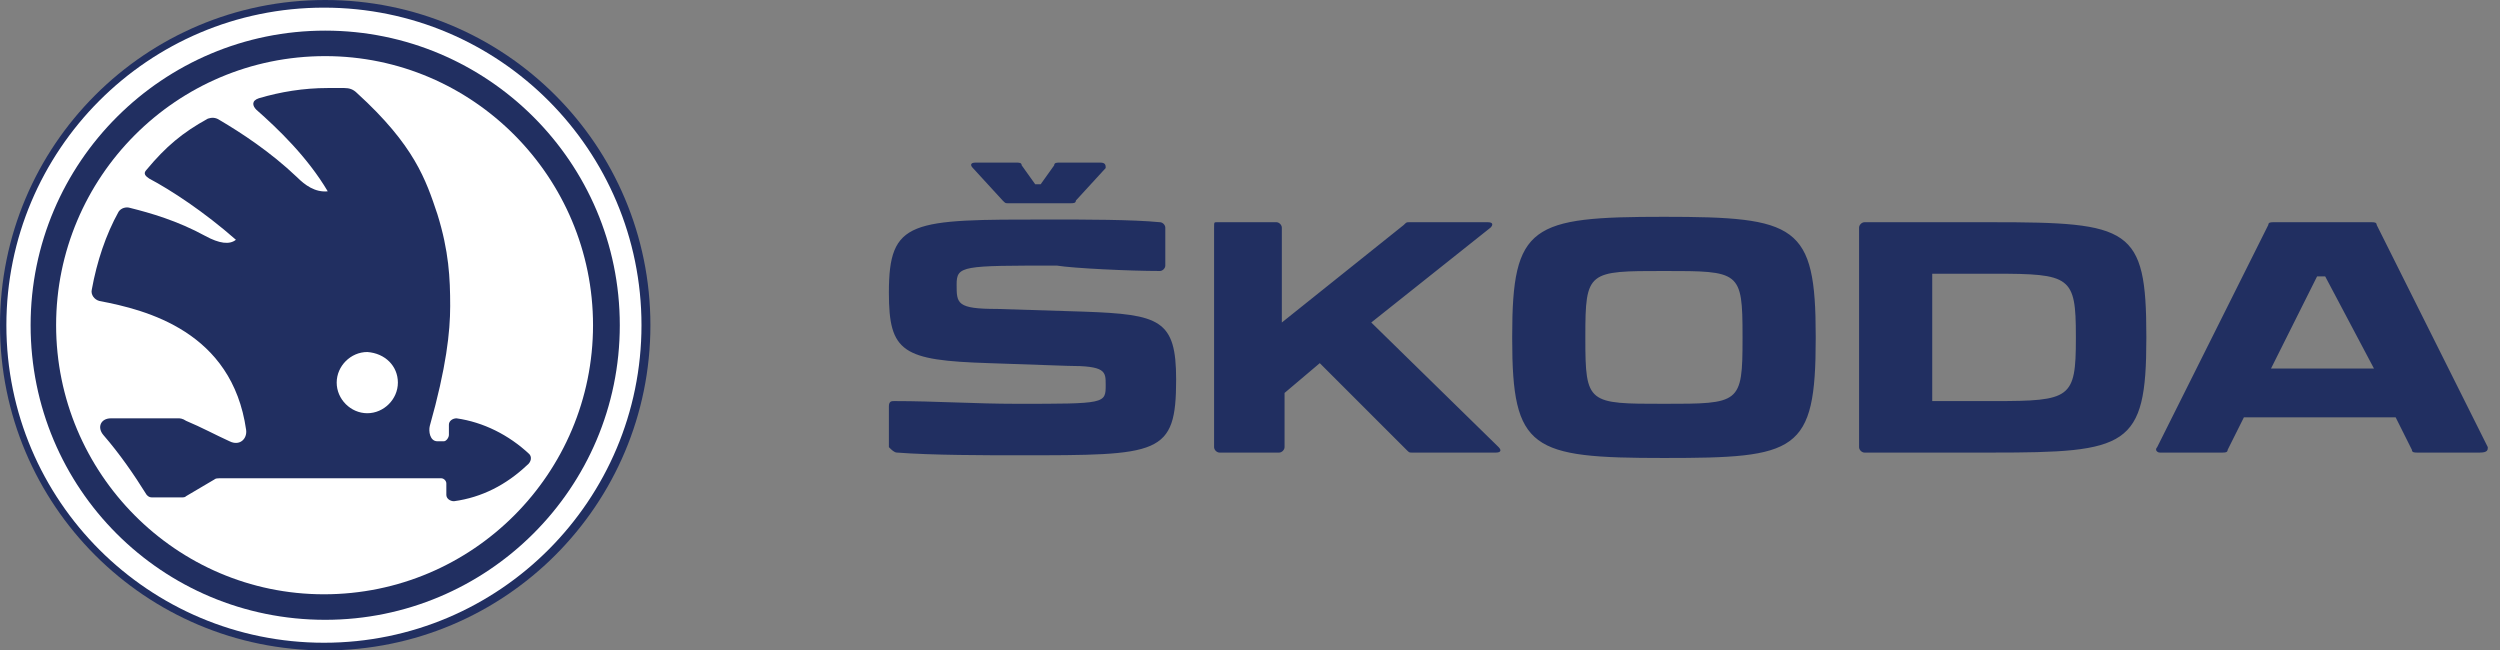
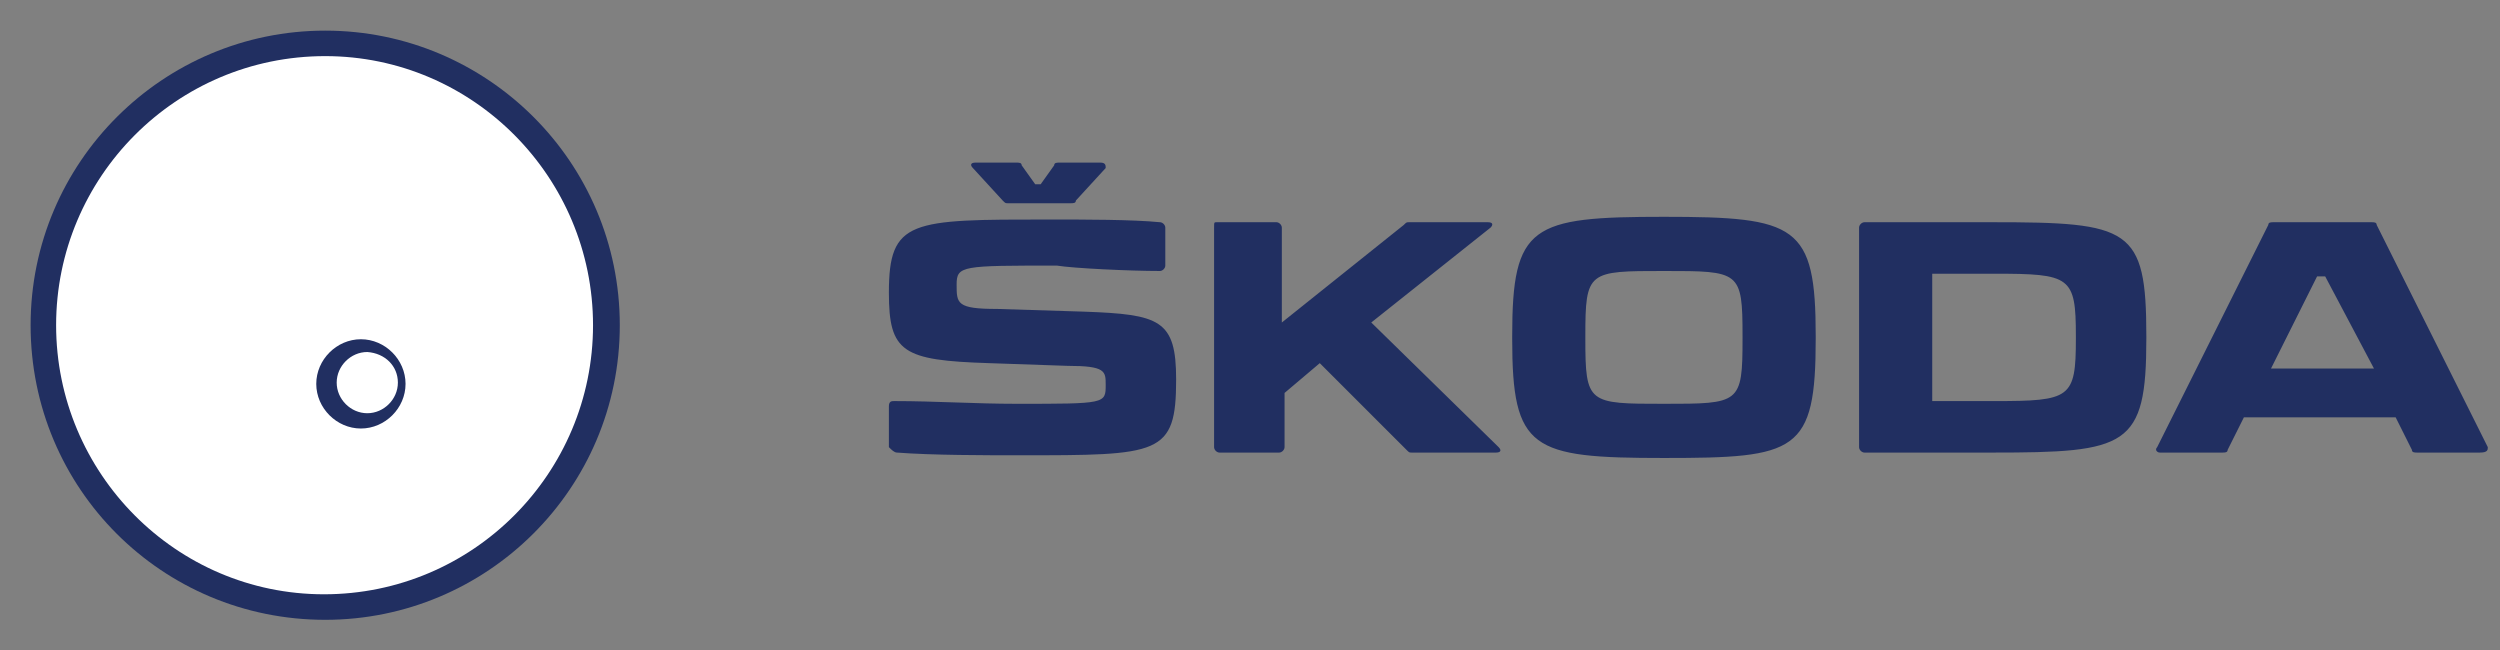
<svg xmlns="http://www.w3.org/2000/svg" width="123" height="32" viewBox="0 0 123 32" fill="none">
  <rect x="0" y="0" width="123" height="32" fill="#808080" stroke="none" />
-   <path d="M32 16C32 24.847 24.847 32 16 32C7.153 32 0 24.847 0 16C0 7.153 7.153 0 16 0C24.847 0 32 7.153 32 16Z" fill="#212F61" />
-   <path d="M31.561 15.999C31.561 24.595 24.596 31.623 15.938 31.623C7.341 31.623 0.314 24.658 0.314 15.999C0.314 7.403 7.279 0.376 15.938 0.376C24.596 0.376 31.561 7.403 31.561 15.999Z" fill="white" />
  <path d="M30.494 16.001C30.494 24.032 23.969 30.495 16 30.495C7.969 30.495 1.506 24.032 1.506 16.001C1.506 7.969 8.032 1.507 16 1.507C23.969 1.507 30.494 7.969 30.494 16.001Z" fill="#212F61" />
  <path d="M29.177 16C29.177 23.278 23.279 29.239 15.938 29.239C8.659 29.239 2.761 23.278 2.761 16C2.761 8.722 8.659 2.761 16 2.761C23.279 2.761 29.177 8.722 29.177 16Z" fill="white" />
-   <path d="M26.039 22.339C25.035 21.398 23.78 20.77 22.462 20.582C22.274 20.582 22.086 20.707 22.086 20.895C22.086 21.084 22.086 21.209 22.086 21.398C22.086 21.523 21.96 21.711 21.835 21.711C21.709 21.711 21.647 21.711 21.521 21.711C21.145 21.711 21.082 21.209 21.145 20.958C21.96 18.072 22.149 16.315 22.149 15.06C22.149 13.68 22.086 12.362 21.521 10.543C20.956 8.848 20.392 7.154 17.568 4.582C17.38 4.394 17.192 4.331 16.941 4.331C16.69 4.331 16.439 4.331 16.125 4.331C14.933 4.331 13.803 4.519 12.737 4.833C12.36 4.958 12.423 5.209 12.611 5.397C13.678 6.339 15.121 7.719 16.125 9.413C15.498 9.476 14.996 9.099 14.619 8.723C13.302 7.468 11.858 6.527 10.792 5.899C10.604 5.774 10.415 5.774 10.227 5.837C8.972 6.527 8.156 7.217 7.215 8.347C7.027 8.535 7.152 8.66 7.341 8.786C8.407 9.35 10.039 10.417 11.607 11.797C11.294 12.049 10.792 11.986 10.101 11.609C8.721 10.856 7.403 10.48 6.4 10.229C6.211 10.166 5.96 10.229 5.835 10.417C5.207 11.546 4.768 12.864 4.517 14.245C4.454 14.495 4.643 14.746 4.894 14.809C7.215 15.248 11.419 16.315 12.109 21.146C12.172 21.586 11.796 21.962 11.294 21.711C10.604 21.398 9.913 21.021 9.16 20.707C8.972 20.582 8.847 20.582 8.784 20.582C7.654 20.582 6.588 20.582 5.458 20.582C4.956 20.582 4.768 21.021 5.082 21.398C5.898 22.339 6.588 23.343 7.215 24.346C7.278 24.409 7.341 24.472 7.466 24.472C7.968 24.472 8.407 24.472 8.909 24.472C9.035 24.472 9.098 24.472 9.16 24.409C9.6 24.158 10.101 23.845 10.541 23.594C10.604 23.531 10.729 23.531 10.792 23.531C14.305 23.531 18.07 23.531 21.709 23.531C21.835 23.531 21.96 23.656 21.96 23.782C21.96 23.97 21.96 24.158 21.96 24.346C21.96 24.535 22.149 24.66 22.337 24.66C23.717 24.472 24.909 23.845 25.913 22.903C26.164 22.715 26.164 22.464 26.039 22.339Z" fill="#212F61" />
-   <path d="M25.035 22.591C24.282 21.963 23.529 21.587 22.587 21.398C22.525 21.398 22.462 21.398 22.462 21.524C22.462 21.524 22.462 21.524 22.462 21.587C22.462 21.838 22.211 22.089 22.023 22.089C21.834 22.089 21.584 22.089 21.395 22.089C20.893 22.089 20.391 21.649 20.58 20.959C22.776 12.991 20.329 8.097 17.191 5.336C16.313 4.583 16.25 4.52 15.434 4.583C14.744 4.583 13.991 4.708 13.301 4.834C13.176 4.897 13.05 4.959 13.239 5.085C14.87 6.465 17.003 8.787 18.007 12.426C18.07 12.552 17.944 12.552 17.882 12.552C16.94 12.614 16.627 12.05 16.376 11.673C14.305 9.1 11.921 7.469 10.164 6.465C9.976 6.34 9.976 6.34 9.85 6.465C9.16 6.842 8.344 7.532 7.78 8.097C7.654 8.222 7.717 8.285 7.842 8.348C9.411 9.226 11.858 10.857 14.117 13.744C14.242 13.932 14.242 13.995 14.18 14.057C13.678 14.308 12.988 14.308 12.172 13.806C10.039 12.489 7.842 11.548 6.148 11.046C5.96 10.983 5.96 10.983 5.835 11.171C5.395 12.05 4.956 13.179 4.831 14.183C4.831 14.308 4.768 14.308 4.893 14.371C9.599 15.312 12.172 17.885 12.423 21.336C12.486 21.901 11.795 22.528 11.105 22.277C10.352 22.026 9.662 21.775 8.972 21.587C8.909 21.587 8.784 21.524 8.721 21.524C7.717 21.524 6.713 21.524 5.709 21.524C5.584 21.524 5.521 21.587 5.646 21.775C6.399 22.716 6.838 23.281 7.403 24.159C7.466 24.222 7.529 24.285 7.654 24.285C8.031 24.285 8.407 24.285 8.784 24.285C8.909 24.285 9.035 24.222 9.16 24.159C9.536 23.908 9.976 23.72 10.352 23.469C10.478 23.406 10.603 23.344 10.729 23.344C14.368 23.344 18.321 23.344 21.96 23.344C22.211 23.344 22.462 23.595 22.462 23.846V23.908C22.462 23.971 22.525 24.034 22.587 24.034C23.529 23.846 24.344 23.406 25.035 22.779C25.097 22.716 25.097 22.653 25.035 22.591ZM17.882 20.771C16.815 20.771 15.937 19.893 15.937 18.826C15.937 17.759 16.815 16.881 17.882 16.881C18.948 16.881 19.827 17.759 19.827 18.826C19.827 19.893 18.948 20.771 17.882 20.771Z" fill="#212F61" />
  <path d="M19.953 18.887C19.953 20.079 18.949 21.083 17.756 21.083C16.564 21.083 15.56 20.079 15.56 18.887C15.56 17.695 16.564 16.691 17.756 16.691C18.949 16.691 19.953 17.695 19.953 18.887Z" fill="#212F61" />
  <path d="M19.576 18.825C19.576 19.641 18.886 20.331 18.071 20.331C17.255 20.331 16.565 19.641 16.565 18.825C16.565 18.009 17.255 17.319 18.071 17.319C18.949 17.382 19.576 18.009 19.576 18.825Z" fill="white" />
  <path d="M44.133 22.267C45.866 22.4 48.533 22.4 50.133 22.4C57.066 22.4 57.866 22.4 57.866 18.667C57.866 15.733 57.066 15.467 53.333 15.333L49.066 15.2C47.066 15.2 47.066 14.933 47.066 14C47.066 13.067 47.333 13.067 51.999 13.067C52.8 13.2 55.599 13.333 57.066 13.333C57.2 13.333 57.333 13.2 57.333 13.067V11.2C57.333 11.067 57.2 10.933 57.066 10.933C55.733 10.8 53.333 10.8 51.599 10.8C44.8 10.8 43.733 10.8 43.733 14.4C43.733 17.333 44.4 17.733 48.666 17.867L52.533 18C54.4 18 54.4 18.267 54.4 18.933C54.4 19.867 54.4 19.867 49.999 19.867C47.999 19.867 45.999 19.733 43.999 19.733C43.866 19.733 43.733 19.733 43.733 20V22C43.866 22.133 43.999 22.267 44.133 22.267ZM116.8 18.133H111.733L114 13.6H114.4L116.8 18.133ZM102.133 16.533V16.667C102.133 19.6 101.866 19.733 98.133 19.733H95.066V13.467H98.133C101.866 13.467 102.133 13.6 102.133 16.533ZM85.733 16.533V16.667C85.733 19.867 85.6 19.867 81.866 19.867C78.133 19.867 77.999 19.867 77.999 16.667V16.533C77.999 13.333 78.133 13.333 81.866 13.333C85.6 13.333 85.733 13.333 85.733 16.533ZM122.4 22L116.933 11.067C116.933 10.933 116.8 10.933 116.666 10.933H111.866C111.733 10.933 111.6 10.933 111.6 11.067L106.133 22C106 22.133 106.133 22.267 106.266 22.267H109.333C109.466 22.267 109.6 22.267 109.6 22.133L110.4 20.533H117.866L118.666 22.133C118.666 22.267 118.8 22.267 118.933 22.267H122C122.4 22.267 122.4 22.133 122.4 22ZM97.999 10.933H91.733C91.6 10.933 91.466 11.067 91.466 11.2V22C91.466 22.133 91.6 22.267 91.733 22.267H97.999C104.666 22.267 105.6 22 105.6 16.667V16.533C105.6 11.2 104.8 10.933 97.999 10.933ZM73.733 22L67.466 15.867L73.333 11.2C73.466 11.067 73.466 10.933 73.2 10.933H69.333C69.2 10.933 69.2 10.933 69.066 11.067L63.066 15.867V11.2C63.066 11.067 62.933 10.933 62.8 10.933H59.866C59.733 10.933 59.733 10.933 59.733 11.2V22C59.733 22.133 59.866 22.267 59.999 22.267H62.933C63.066 22.267 63.2 22.133 63.2 22V19.333L64.933 17.867L69.2 22.133C69.333 22.267 69.333 22.267 69.466 22.267H73.6C73.866 22.267 73.866 22.133 73.733 22ZM74.4 16.533V16.667C74.4 22.133 75.333 22.533 81.866 22.533C88.4 22.533 89.333 22.267 89.333 16.667V16.533C89.333 11.067 88.4 10.667 81.866 10.667C75.333 10.667 74.4 11.067 74.4 16.533ZM47.866 8.267L49.333 9.867C49.466 10 49.466 10 49.599 10H52.666C52.8 10 52.933 10 52.933 9.867L54.4 8.267C54.4 8.133 54.4 8 54.133 8H52.133C51.999 8 51.866 8 51.866 8.133L51.2 9.067H50.933L50.266 8.133C50.266 8 50.133 8 49.999 8H47.999C47.733 8 47.733 8.133 47.866 8.267Z" fill="#212F61" />
</svg>